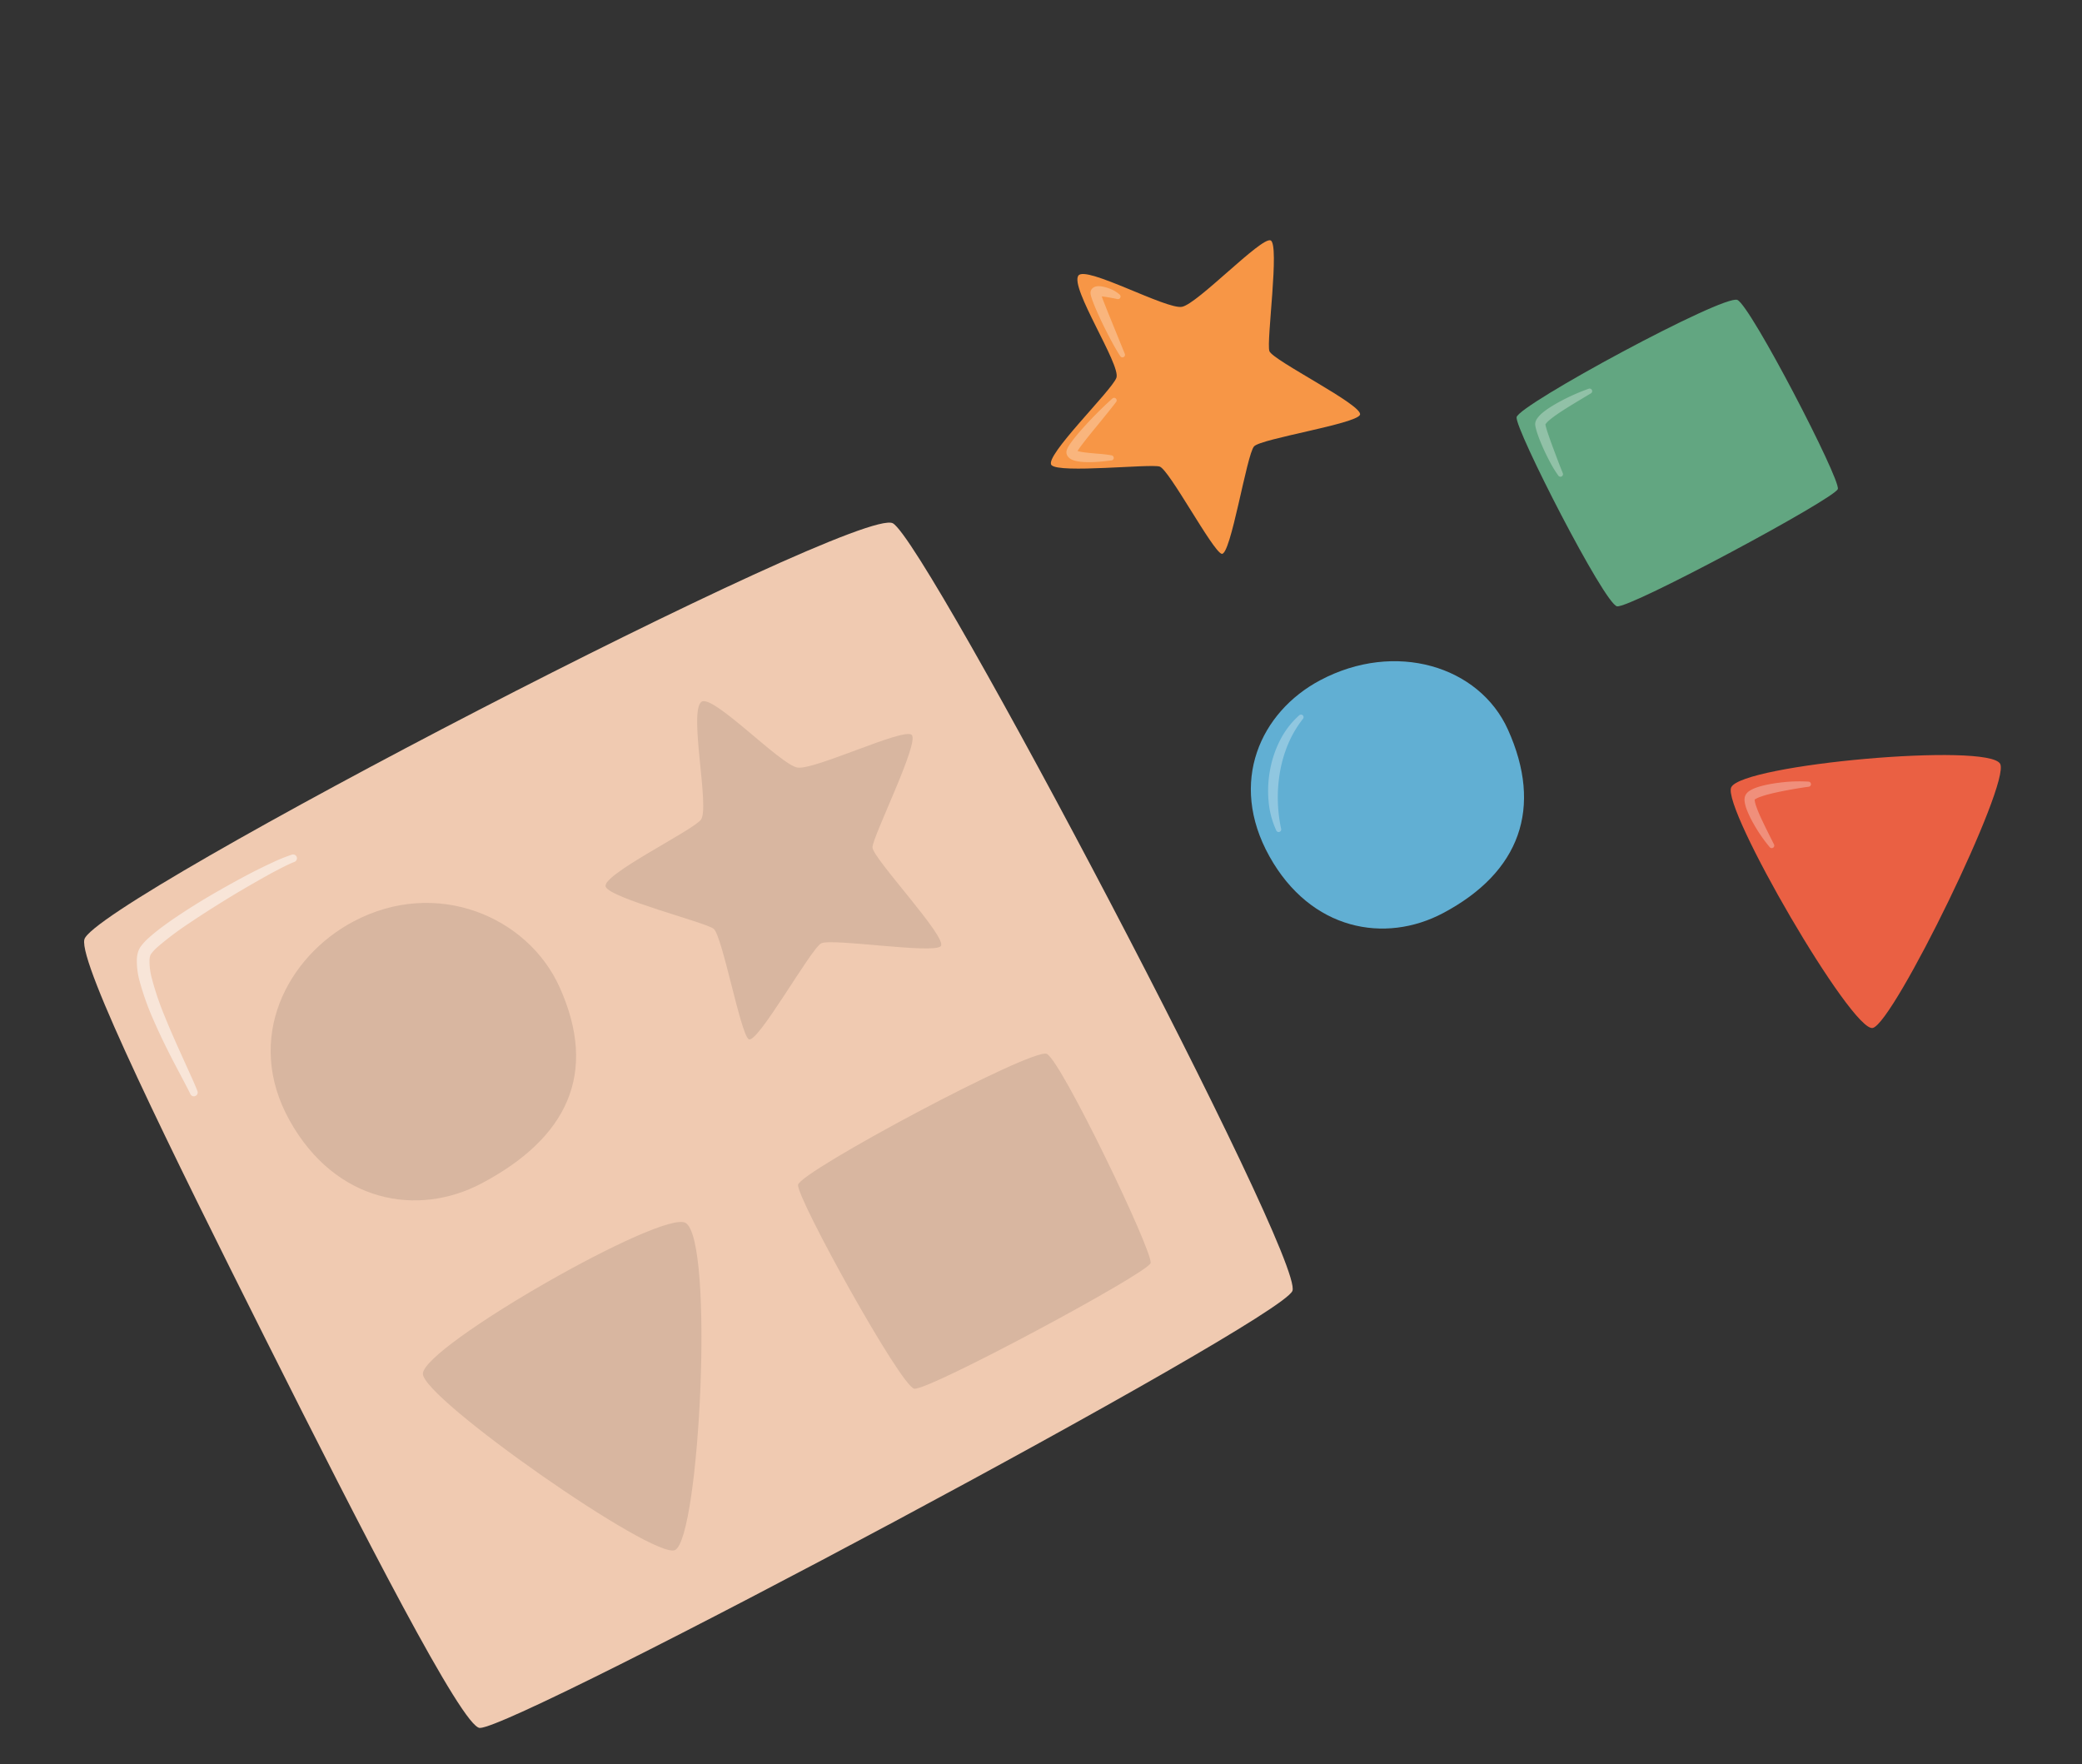
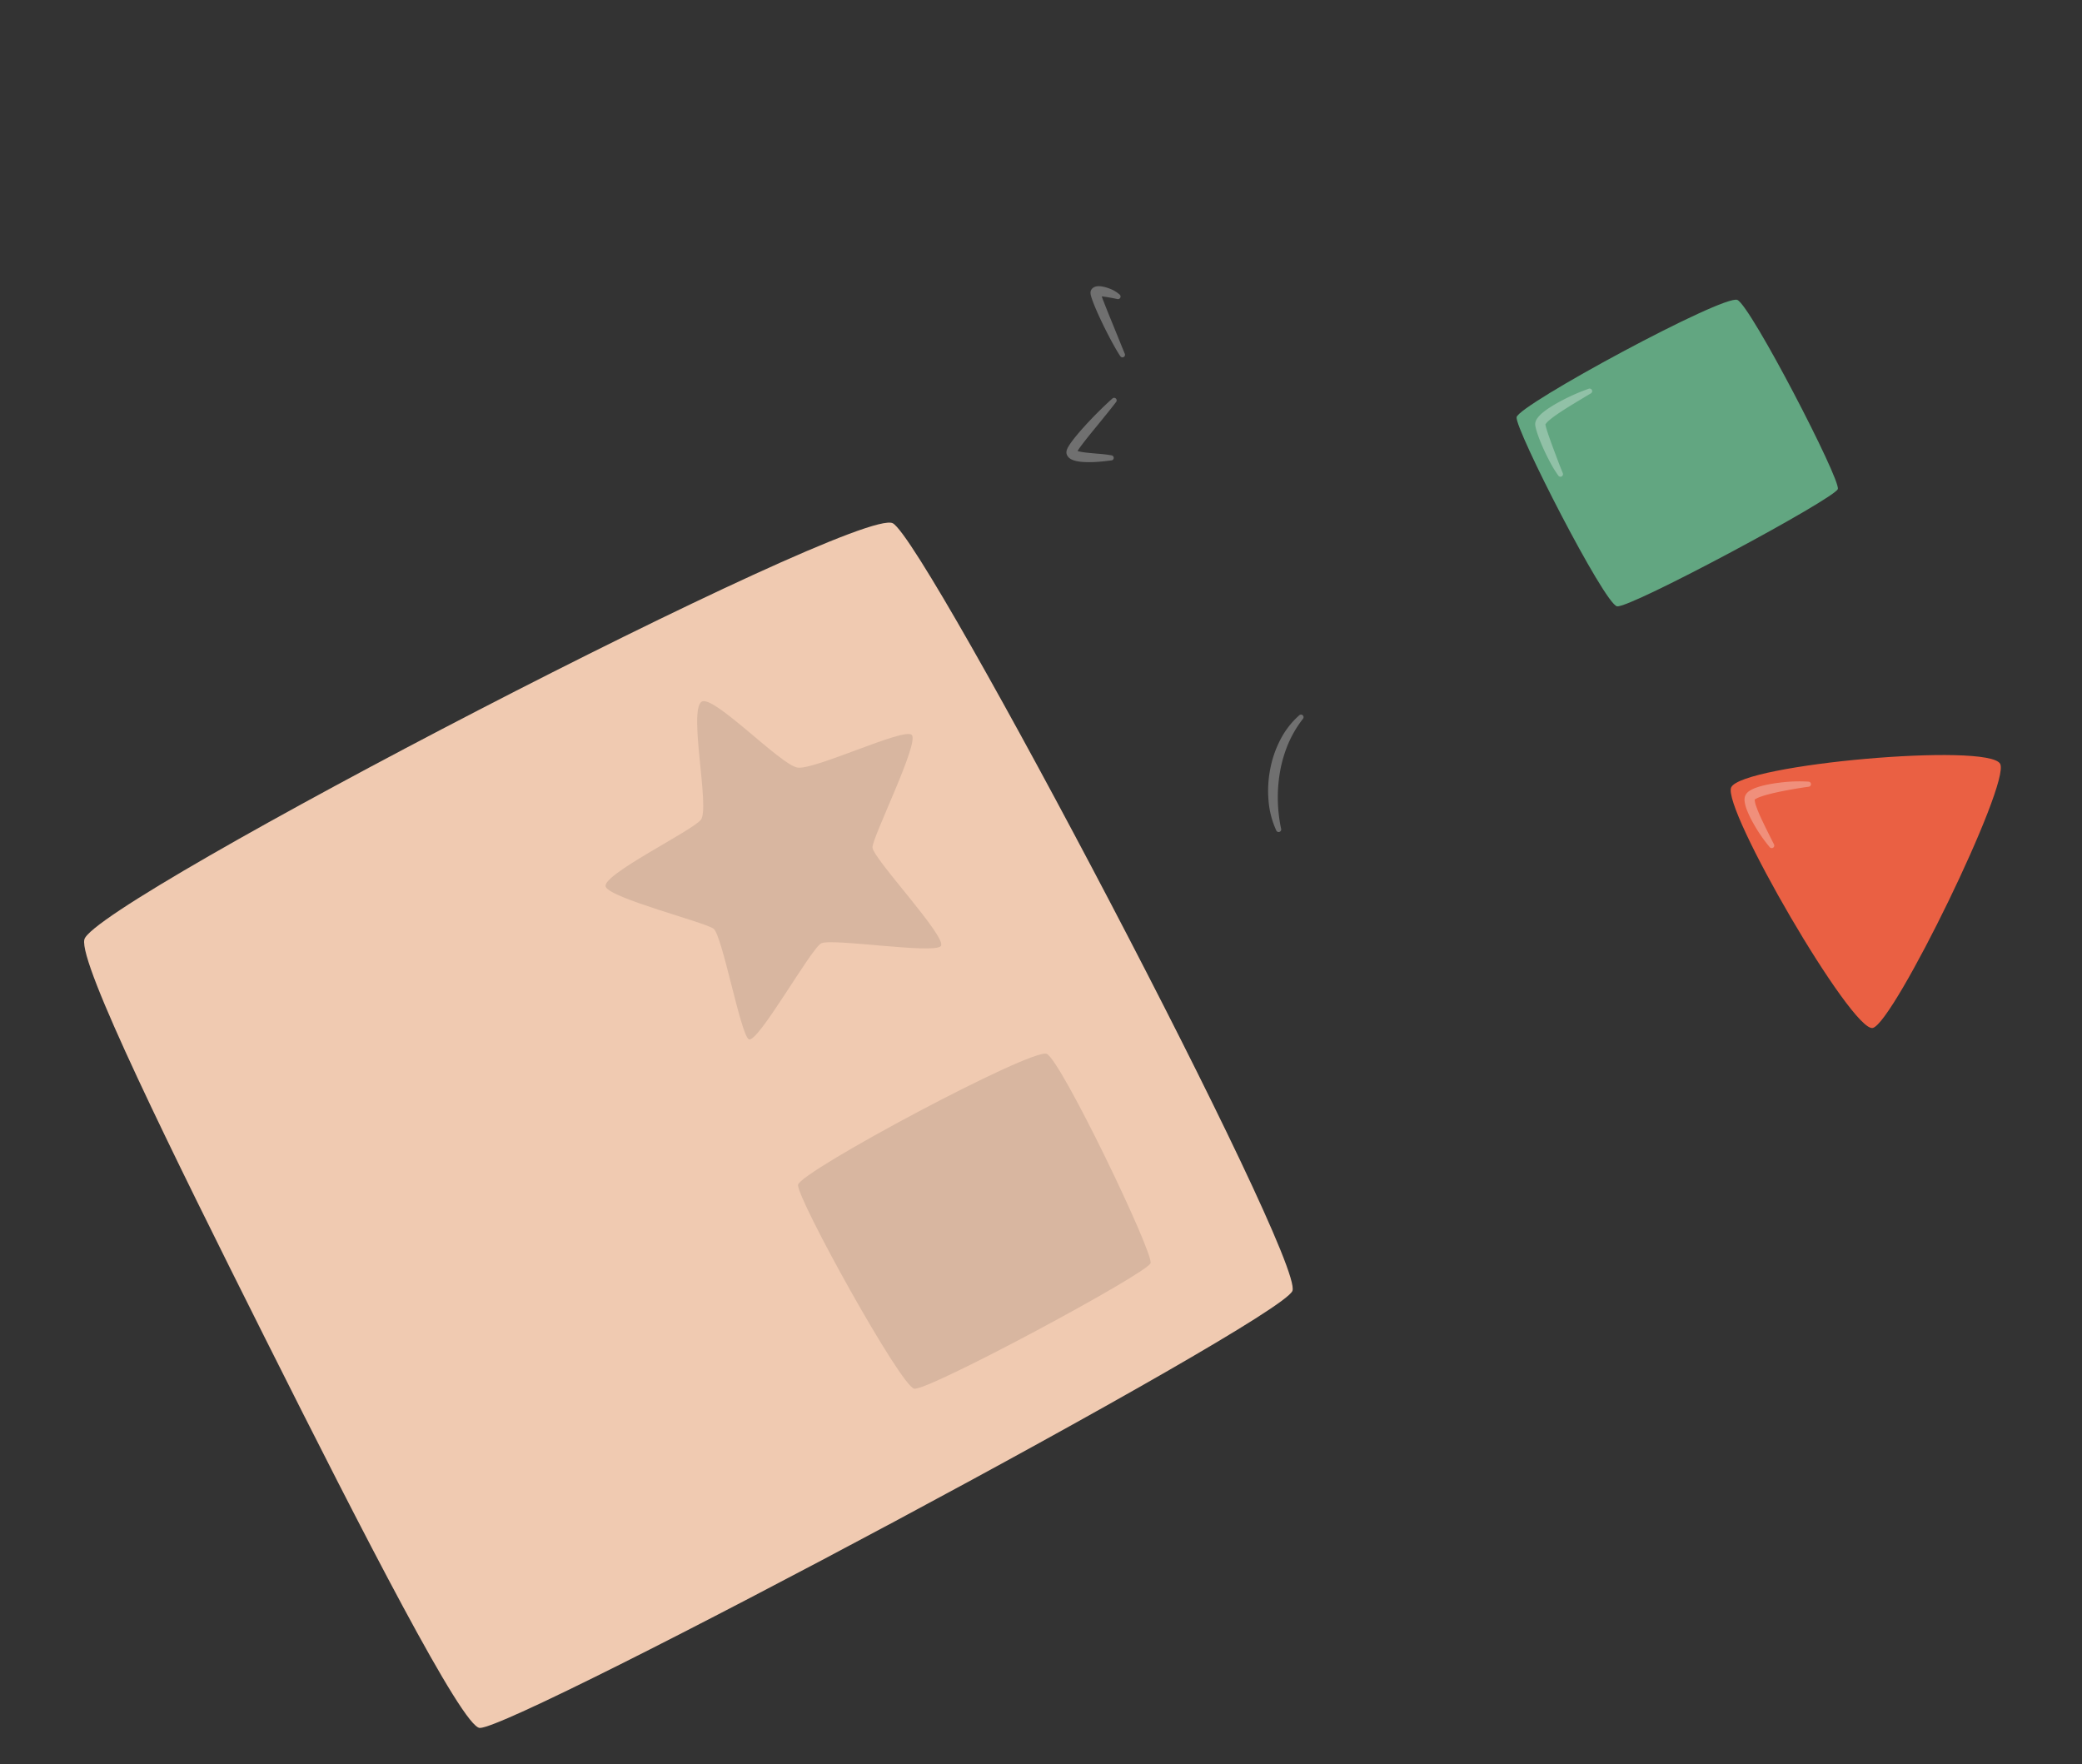
<svg xmlns="http://www.w3.org/2000/svg" width="1010.3" height="856.089" viewBox="0 0 1010.3 856.089">
  <rect x="0" y="0" width="1010.3" height="856.089" fill="#333333" stroke="none" />
  <defs>
    <clipPath id="clip-path">
      <rect id="Rettangolo_116" data-name="Rettangolo 116" width="876.5" height="503.538" fill="none" />
    </clipPath>
    <clipPath id="clip-path-3">
      <rect id="Rettangolo_105" data-name="Rettangolo 105" width="146.228" height="141.434" fill="none" />
    </clipPath>
    <clipPath id="clip-path-4">
      <rect id="Rettangolo_106" data-name="Rettangolo 106" width="37.632" height="45.532" fill="none" />
    </clipPath>
    <clipPath id="clip-path-5">
      <rect id="Rettangolo_107" data-name="Rettangolo 107" width="140.43" height="120.747" fill="none" />
    </clipPath>
    <clipPath id="clip-path-6">
      <rect id="Rettangolo_108" data-name="Rettangolo 108" width="34.371" height="32.505" fill="none" />
    </clipPath>
    <clipPath id="clip-path-7">
-       <rect id="Rettangolo_109" data-name="Rettangolo 109" width="147.994" height="144.272" fill="none" />
-     </clipPath>
+       </clipPath>
    <clipPath id="clip-path-8">
      <rect id="Rettangolo_110" data-name="Rettangolo 110" width="33.772" height="29.795" fill="none" />
    </clipPath>
    <clipPath id="clip-path-9">
      <rect id="Rettangolo_111" data-name="Rettangolo 111" width="165.817" height="159.292" fill="none" />
    </clipPath>
    <clipPath id="clip-path-10">
      <rect id="Rettangolo_112" data-name="Rettangolo 112" width="14.191" height="36.672" fill="none" />
    </clipPath>
    <clipPath id="clip-path-11">
      <rect id="Rettangolo_113" data-name="Rettangolo 113" width="33.882" height="26.443" fill="none" />
    </clipPath>
    <clipPath id="clip-path-12">
      <rect id="Rettangolo_114" data-name="Rettangolo 114" width="99.563" height="82.906" fill="none" />
    </clipPath>
  </defs>
  <g id="Raggruppa_258" data-name="Raggruppa 258" transform="matrix(0.883, -0.469, 0.469, 0.883, 0, 411.492)">
    <g id="Raggruppa_257" data-name="Raggruppa 257" clip-path="url(#clip-path)">
      <g id="Raggruppa_256" data-name="Raggruppa 256">
        <g id="Raggruppa_255" data-name="Raggruppa 255" clip-path="url(#clip-path)">
          <path id="Tracciato_472" data-name="Tracciato 472" d="M15.34,48.9c12.579-14.375,430.972-10.379,441.3,5.689s9.124,409.638-3.5,419.967-432.065,10.916-447.78,2.3c-7.328-4.02-5.781-109.9-3.321-215.4C4.416,159.505,7.444,57.918,15.34,48.9" transform="translate(0 9.497)" fill="#f0cab1" />
          <g id="Raggruppa_227" data-name="Raggruppa 227" transform="translate(62.099 111.934)" opacity="0.1">
            <g id="Raggruppa_226" data-name="Raggruppa 226">
              <g id="Raggruppa_225" data-name="Raggruppa 225" clip-path="url(#clip-path-3)">
-                 <path id="Tracciato_473" data-name="Tracciato 473" d="M122.81,90.473c45.662,0,75.89,37.611,73.476,75.02-2.964,45.915-31.081,66.431-77.961,66.413-35.322-.014-67.2-25.053-68.116-70.716s36.406-70.717,72.6-70.717" transform="translate(-50.193 -90.473)" />
-               </g>
+                 </g>
            </g>
          </g>
-           <path id="Tracciato_474" data-name="Tracciato 474" d="M500.082,184.8c41.255,0,71.455,30.093,69.274,63.891-2.678,41.482-27.2,63.905-69.55,63.889-31.913-.011-60.715-22.635-61.54-63.888S467.381,184.8,500.082,184.8" transform="translate(103.956 43.837)" fill="#61afd3" />
          <g id="Raggruppa_230" data-name="Raggruppa 230" transform="translate(551.052 238.845)" opacity="0.3">
            <g id="Raggruppa_229" data-name="Raggruppa 229">
              <g id="Raggruppa_228" data-name="Raggruppa 228" clip-path="url(#clip-path-4)">
                <path id="Tracciato_475" data-name="Tracciato 475" d="M445.4,237.291a42.551,42.551,0,0,1,3.5-14.667,55.072,55.072,0,0,1,7.786-12.963A51.74,51.74,0,0,1,467.746,199.3a40.559,40.559,0,0,1,13.766-6.212,1.242,1.242,0,0,1,.782,2.346l-.012.006a53.976,53.976,0,0,0-11.977,7.316,62.631,62.631,0,0,0-9.776,9.962,72.839,72.839,0,0,0-12.68,24.933l-.006.03a1.244,1.244,0,0,1-2.441-.385" transform="translate(-445.4 -193.052)" fill="#fff" />
              </g>
            </g>
          </g>
          <g id="Raggruppa_233" data-name="Raggruppa 233" transform="translate(263.493 322.051)" opacity="0.1">
            <g id="Raggruppa_232" data-name="Raggruppa 232">
              <g id="Raggruppa_231" data-name="Raggruppa 231" clip-path="url(#clip-path-5)">
                <path id="Tracciato_476" data-name="Tracciato 476" d="M214.9,264.264c3.845-5.2,131.7-5.525,136.406.51s.512,109.667-3.151,113.331-124.658,4.188-129.893,0-7.025-108.885-3.361-113.84" transform="translate(-212.974 -260.305)" />
              </g>
            </g>
          </g>
          <path id="Tracciato_477" data-name="Tracciato 477" d="M605.3,130.581c3.592-4.857,116.941-5.638,121.342,0s3.422,100.487,0,103.909-116.452,3.911-121.342,0-3.422-99.281,0-103.909" transform="translate(142.837 30.04)" fill="#62a681" />
          <g id="Raggruppa_236" data-name="Raggruppa 236" transform="translate(752.252 163.753)" opacity="0.3">
            <g id="Raggruppa_235" data-name="Raggruppa 235">
              <g id="Raggruppa_234" data-name="Raggruppa 234" clip-path="url(#clip-path-6)">
                <path id="Tracciato_478" data-name="Tracciato 478" d="M608.511,163.806a53.771,53.771,0,0,1-.483-7.134q-.033-3.539.172-7.066c.135-2.354.348-4.7.663-7.079.174-1.19.364-2.377.645-3.627l.23-.953.346-1.068a4.268,4.268,0,0,1,1.17-1.632,6.368,6.368,0,0,1,1.185-.805,14.923,14.923,0,0,1,3.984-1.293,32.659,32.659,0,0,1,3.673-.513,70.43,70.43,0,0,1,7.158-.275,98.716,98.716,0,0,1,14.086,1.079,1.244,1.244,0,0,1-.119,2.471h-.012c-4.623.259-9.248.455-13.813.783-2.28.181-4.552.365-6.76.666-1.1.158-2.189.338-3.219.554a10.612,10.612,0,0,0-2.629.855,1.406,1.406,0,0,0-.256.171.7.7,0,0,0,.152-.236l-.2.589-.19.74c-.247,1.015-.448,2.122-.63,3.23-.38,2.223-.7,4.5-1.007,6.772-.586,4.543-1.231,9.166-1.674,13.659l-.005.047a1.244,1.244,0,0,1-2.467.066" transform="translate(-608.025 -132.357)" fill="#fff" />
              </g>
            </g>
          </g>
          <g id="Raggruppa_239" data-name="Raggruppa 239" transform="translate(61.216 310.289)" opacity="0.1">
            <g id="Raggruppa_238" data-name="Raggruppa 238">
              <g id="Raggruppa_237" data-name="Raggruppa 237" clip-path="url(#clip-path-7)">
                <path id="Tracciato_479" data-name="Tracciato 479" d="M196.8,257.248c8.459,13.884-65.438,137.846-78.936,137.821-11.214-.02-73.876-122.675-68-133,6.682-11.737,140.211-15.854,146.933-4.821" transform="translate(-49.479 -250.798)" />
              </g>
            </g>
          </g>
          <path id="Tracciato_480" data-name="Tracciato 480" d="M732.468,348.846c.061,10.853-104.433,86.773-114.706,84.2-10-2.5-14.74-128.954-5.9-135.379,10.045-7.3,120.542,39.3,120.609,51.177" transform="translate(144.032 70.426)" fill="#ea6043" />
          <g id="Raggruppa_242" data-name="Raggruppa 242" transform="translate(757.139 373.737)" opacity="0.3">
            <g id="Raggruppa_241" data-name="Raggruppa 241">
              <g id="Raggruppa_240" data-name="Raggruppa 240" clip-path="url(#clip-path-8)">
                <path id="Tracciato_481" data-name="Tracciato 481" d="M613.6,330.9a75.64,75.64,0,0,1-1.61-14.1,50.113,50.113,0,0,1,.312-7.271,17.336,17.336,0,0,1,.94-3.957,5.53,5.53,0,0,1,1.766-2.487,5.745,5.745,0,0,1,2.9-.972,17.549,17.549,0,0,1,4.068.263,34.357,34.357,0,0,1,3.608.8,67.541,67.541,0,0,1,6.808,2.242,73.52,73.52,0,0,1,12.78,6.217,1.241,1.241,0,0,1-1.1,2.212l-.04-.015c-4.254-1.587-8.664-3.015-13.03-4.317-2.192-.632-4.383-1.241-6.56-1.732-1.086-.238-2.171-.442-3.221-.605a13.345,13.345,0,0,0-2.878-.171c-.349.024-.636.183-.391.047.215-.214-.035.027-.153.366a12.891,12.891,0,0,0-.69,2.807,64.947,64.947,0,0,0-.633,6.638c-.234,4.536-.322,9.169-.418,13.761v.028a1.244,1.244,0,0,1-2.46.239" transform="translate(-611.975 -302.081)" fill="#fff" />
              </g>
            </g>
          </g>
          <g id="Raggruppa_245" data-name="Raggruppa 245" transform="translate(250.799 97.012)" opacity="0.1">
            <g id="Raggruppa_244" data-name="Raggruppa 244">
              <g id="Raggruppa_243" data-name="Raggruppa 243" clip-path="url(#clip-path-9)">
                <path id="Tracciato_482" data-name="Tracciato 482" d="M285.949,78.419c6.7-.687,19.439,45.078,26.134,50.062s54.48,6.986,56.384,11.935-39.975,34.741-42.421,39.327,11.891,56.337,6.73,57.9-44.859-28.332-50.534-28.443-50.8,29.076-52.965,24.544,12.371-50.6,10.119-55.339-37.189-36.4-36.677-42.494,49.332-4.271,56-7.047,19.439-49.645,27.233-50.445" transform="translate(-202.714 -78.412)" />
              </g>
            </g>
          </g>
-           <path id="Tracciato_483" data-name="Tracciato 483" d="M489.456.132c5.6-2.632,29.948,34.7,37.265,36.985s49.946-12.006,53.1-8.294S554.833,71.3,554.105,76.015s28.295,45.016,24.3,47.937-47.566-12.246-52.519-10.619S490.745,155.269,487.49,152s-3.31-48.067-6.7-51.489-44.626-19.825-46.032-25.264,42.762-18.207,47.7-22.637.486-49.418,7-52.477" transform="translate(103.12 0)" fill="#f79646" />
          <g id="Raggruppa_248" data-name="Raggruppa 248" transform="translate(591.811 8.7)" opacity="0.3">
            <g id="Raggruppa_247" data-name="Raggruppa 247">
              <g id="Raggruppa_246" data-name="Raggruppa 246" clip-path="url(#clip-path-10)">
                <path id="Tracciato_484" data-name="Tracciato 484" d="M478.714,42.6c-.224-2.06-.266-3.833-.32-5.743q-.069-2.817-.04-5.627c.03-3.749.143-7.495.387-11.25.114-1.879.25-3.759.47-5.658.106-.953.224-1.905.386-2.9.084-.5.172-1,.324-1.59a5.621,5.621,0,0,1,.416-1.157,3.516,3.516,0,0,1,.386-.6,3.1,3.1,0,0,1,.619-.553,3.257,3.257,0,0,1,.391-.209,3.3,3.3,0,0,1,1.344-.292,4.261,4.261,0,0,1,1.547.292,6.48,6.48,0,0,1,.955.449A9.765,9.765,0,0,1,487,8.746a17.492,17.492,0,0,1,2.236,2.132,15.815,15.815,0,0,1,3.228,5.172,1.257,1.257,0,0,1-2,1.381l-.122-.1c-1.271-1.08-2.708-2.216-4.08-3.26-.7-.508-1.384-1.031-2.059-1.448-.337-.2-.662-.4-.934-.531a3.4,3.4,0,0,0-.318-.129c-.064-.032-.083,0,.187.014.051,0,.136-.007.268-.027a2.322,2.322,0,0,0,.4-.129,1.716,1.716,0,0,0,.235-.134,1.928,1.928,0,0,0,.489-.434,1.652,1.652,0,0,0,.2-.3c.069-.148-.01.015-.042.162-.087.311-.172.731-.246,1.147-.151.845-.275,1.741-.388,2.64l-.619,5.476-2.253,22.062-.016.16a1.233,1.233,0,0,1-2.452.007" transform="translate(-478.345 -7.032)" fill="#fff" />
              </g>
            </g>
          </g>
          <g id="Raggruppa_251" data-name="Raggruppa 251" transform="translate(546.817 60.534)" opacity="0.3">
            <g id="Raggruppa_250" data-name="Raggruppa 250">
              <g id="Raggruppa_249" data-name="Raggruppa 249" clip-path="url(#clip-path-11)">
                <path id="Tracciato_485" data-name="Tracciato 485" d="M459.733,75.255c-1.941-.753-4.087-1.554-6.109-2.472a51.2,51.2,0,0,1-6.071-3.125,21.8,21.8,0,0,1-2.977-2.111,10.8,10.8,0,0,1-1.49-1.535,5.879,5.879,0,0,1-.731-1.2,4.072,4.072,0,0,1-.365-2.024l.042-.315a3.05,3.05,0,0,1,.141-.513,2.63,2.63,0,0,1,.2-.435,3.4,3.4,0,0,1,.2-.322,4.43,4.43,0,0,1,.626-.693,7.82,7.82,0,0,1,.95-.726,19.022,19.022,0,0,1,1.644-.96c1.06-.557,2.1-1.039,3.14-1.5,4.164-1.8,8.352-3.277,12.576-4.675,4.232-1.358,8.49-2.624,12.8-3.683a1.243,1.243,0,0,1,.819,2.336c-4.036,1.85-8.111,3.536-12.163,5.261-4.053,1.7-8.127,3.38-12.032,5.189-.972.448-1.933.913-2.822,1.4-.44.241-.869.491-1.209.725a3.091,3.091,0,0,0-.365.28c-.025.021,0,.017.067-.084a1.393,1.393,0,0,0,.094-.146c.023-.047.054-.108.113-.25a1.853,1.853,0,0,0,.084-.314.68.68,0,0,0,.014-.111c-.015-.616-.13-.423.079-.2a6.049,6.049,0,0,0,.8.852,29.356,29.356,0,0,0,2.337,1.843c1.709,1.2,3.535,2.375,5.371,3.568a64.774,64.774,0,0,1,5.543,3.85,1.244,1.244,0,0,1-1.23,2.129Z" transform="translate(-441.977 -48.928)" fill="#fff" />
              </g>
            </g>
          </g>
          <g id="Raggruppa_254" data-name="Raggruppa 254" transform="translate(25.604 67.826)" opacity="0.5">
            <g id="Raggruppa_253" data-name="Raggruppa 253">
              <g id="Raggruppa_252" data-name="Raggruppa 252" clip-path="url(#clip-path-12)">
-                 <path id="Tracciato_486" data-name="Tracciato 486" d="M20.7,135.75c.158-6.424.062-13.161.152-19.783.108-6.651.341-13.319.865-20a131.249,131.249,0,0,1,2.906-20.11,37.1,37.1,0,0,1,3.853-10.128,14.51,14.51,0,0,1,1.879-2.493,9.613,9.613,0,0,1,2.848-2.1,27.875,27.875,0,0,1,5.308-1.816A98.8,98.8,0,0,1,48.6,57.442c3.34-.478,6.675-.836,10.008-1.137q10-.917,19.983-1.216c6.661-.21,13.321-.333,19.992-.23,3.334.071,6.671.177,10.016.365a79.606,79.606,0,0,1,10.143,1.069,1.856,1.856,0,0,1-.539,3.67l-.066-.007c-3.084-.345-6.409-.366-9.669-.4-3.277-.012-6.568.054-9.859.158-6.582.183-13.17.461-19.746.9s-13.139.96-19.664,1.652a151.265,151.265,0,0,0-19.163,3.02,22.6,22.6,0,0,0-4.082,1.389,3.315,3.315,0,0,0-1.131.82,8.446,8.446,0,0,0-1.109,1.466,31.579,31.579,0,0,0-3.183,8.385A138.864,138.864,0,0,0,27.408,96.49c-.689,6.514-1.16,13.085-1.579,19.674l-.63,9.905c-.21,3.324-.379,6.6-.808,10.033a1.856,1.856,0,0,1-3.7-.267Z" transform="translate(-20.695 -54.822)" fill="#fff" />
-               </g>
+                 </g>
            </g>
          </g>
        </g>
      </g>
    </g>
  </g>
</svg>